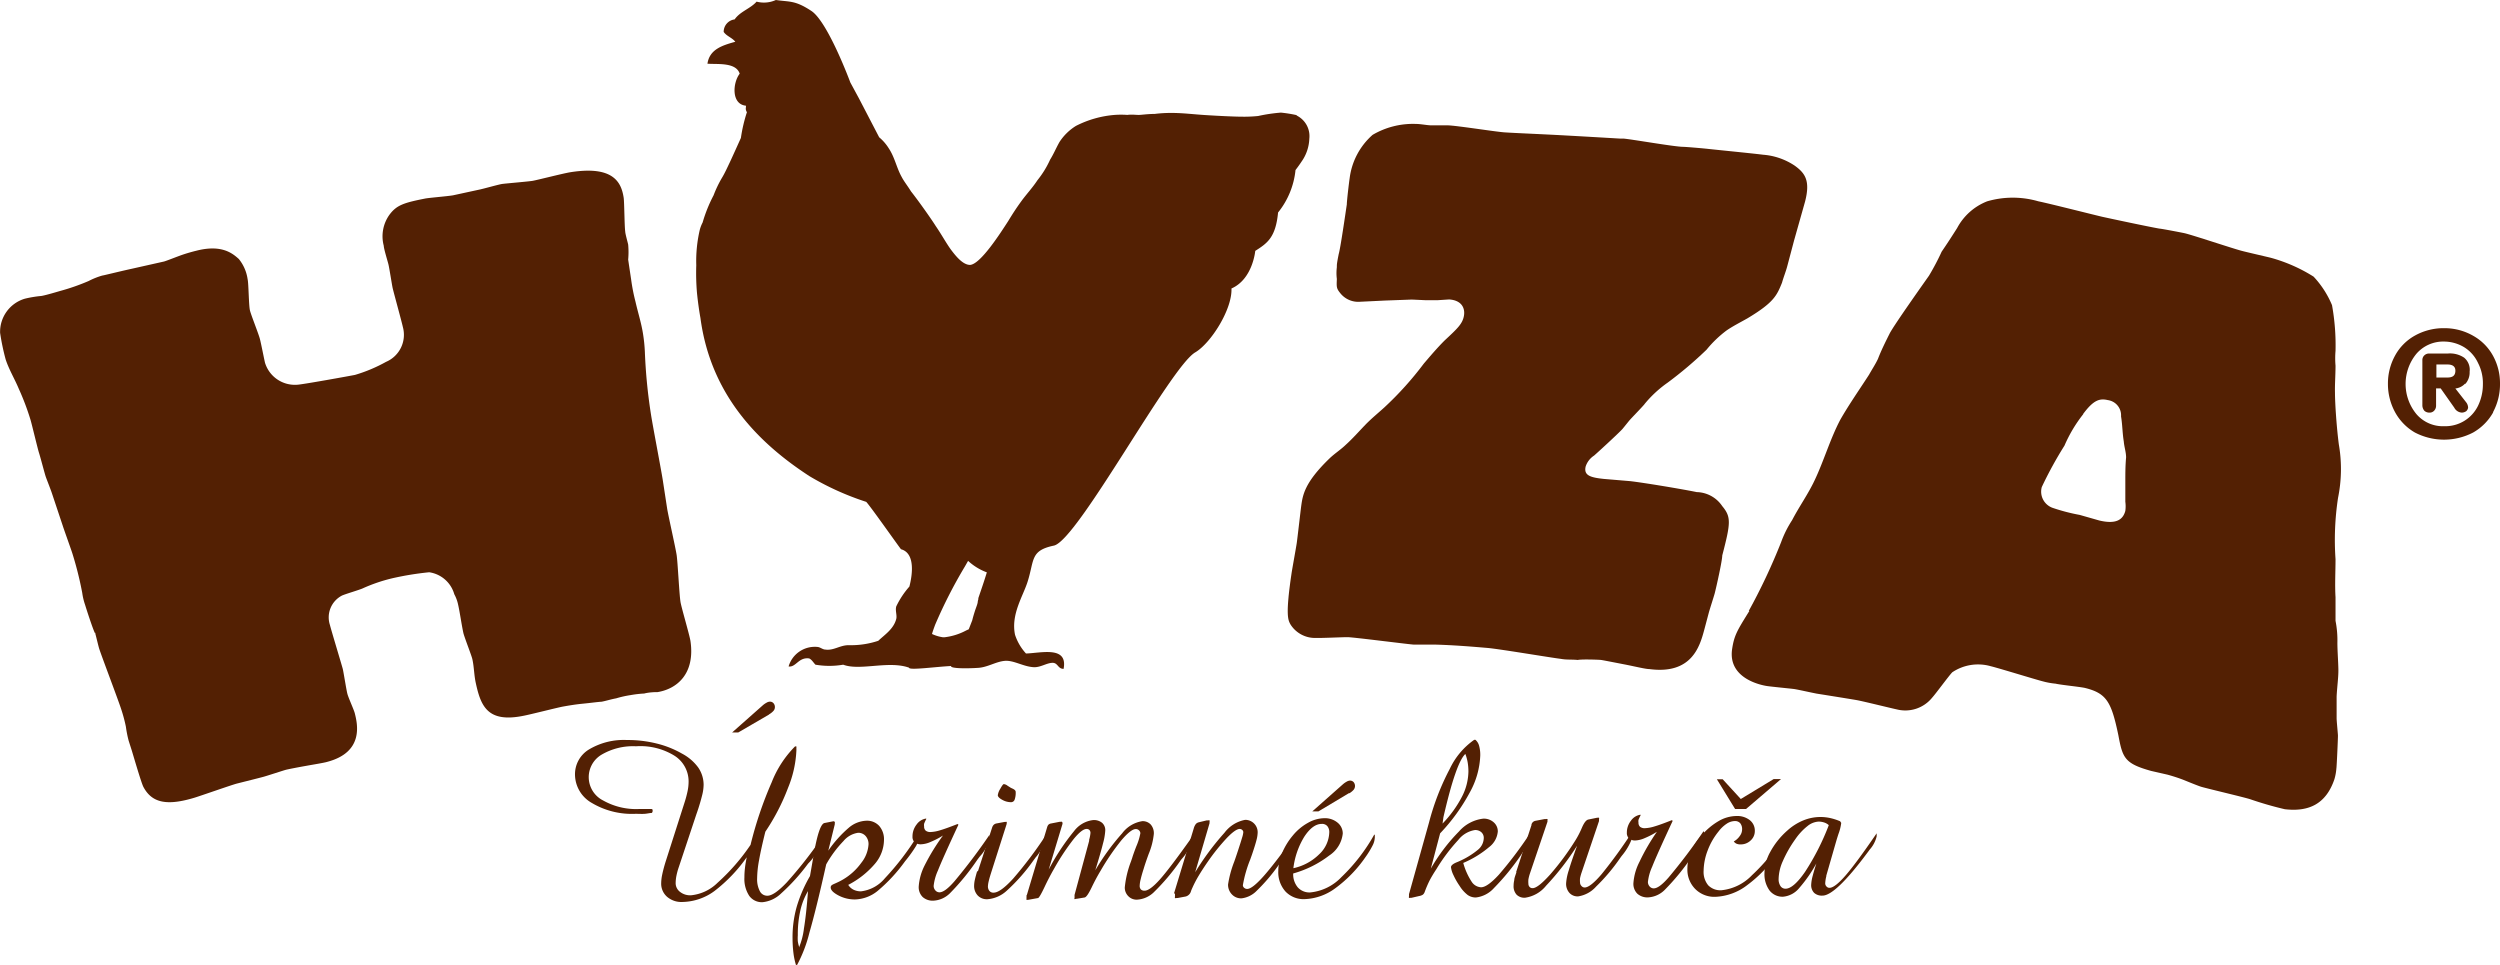
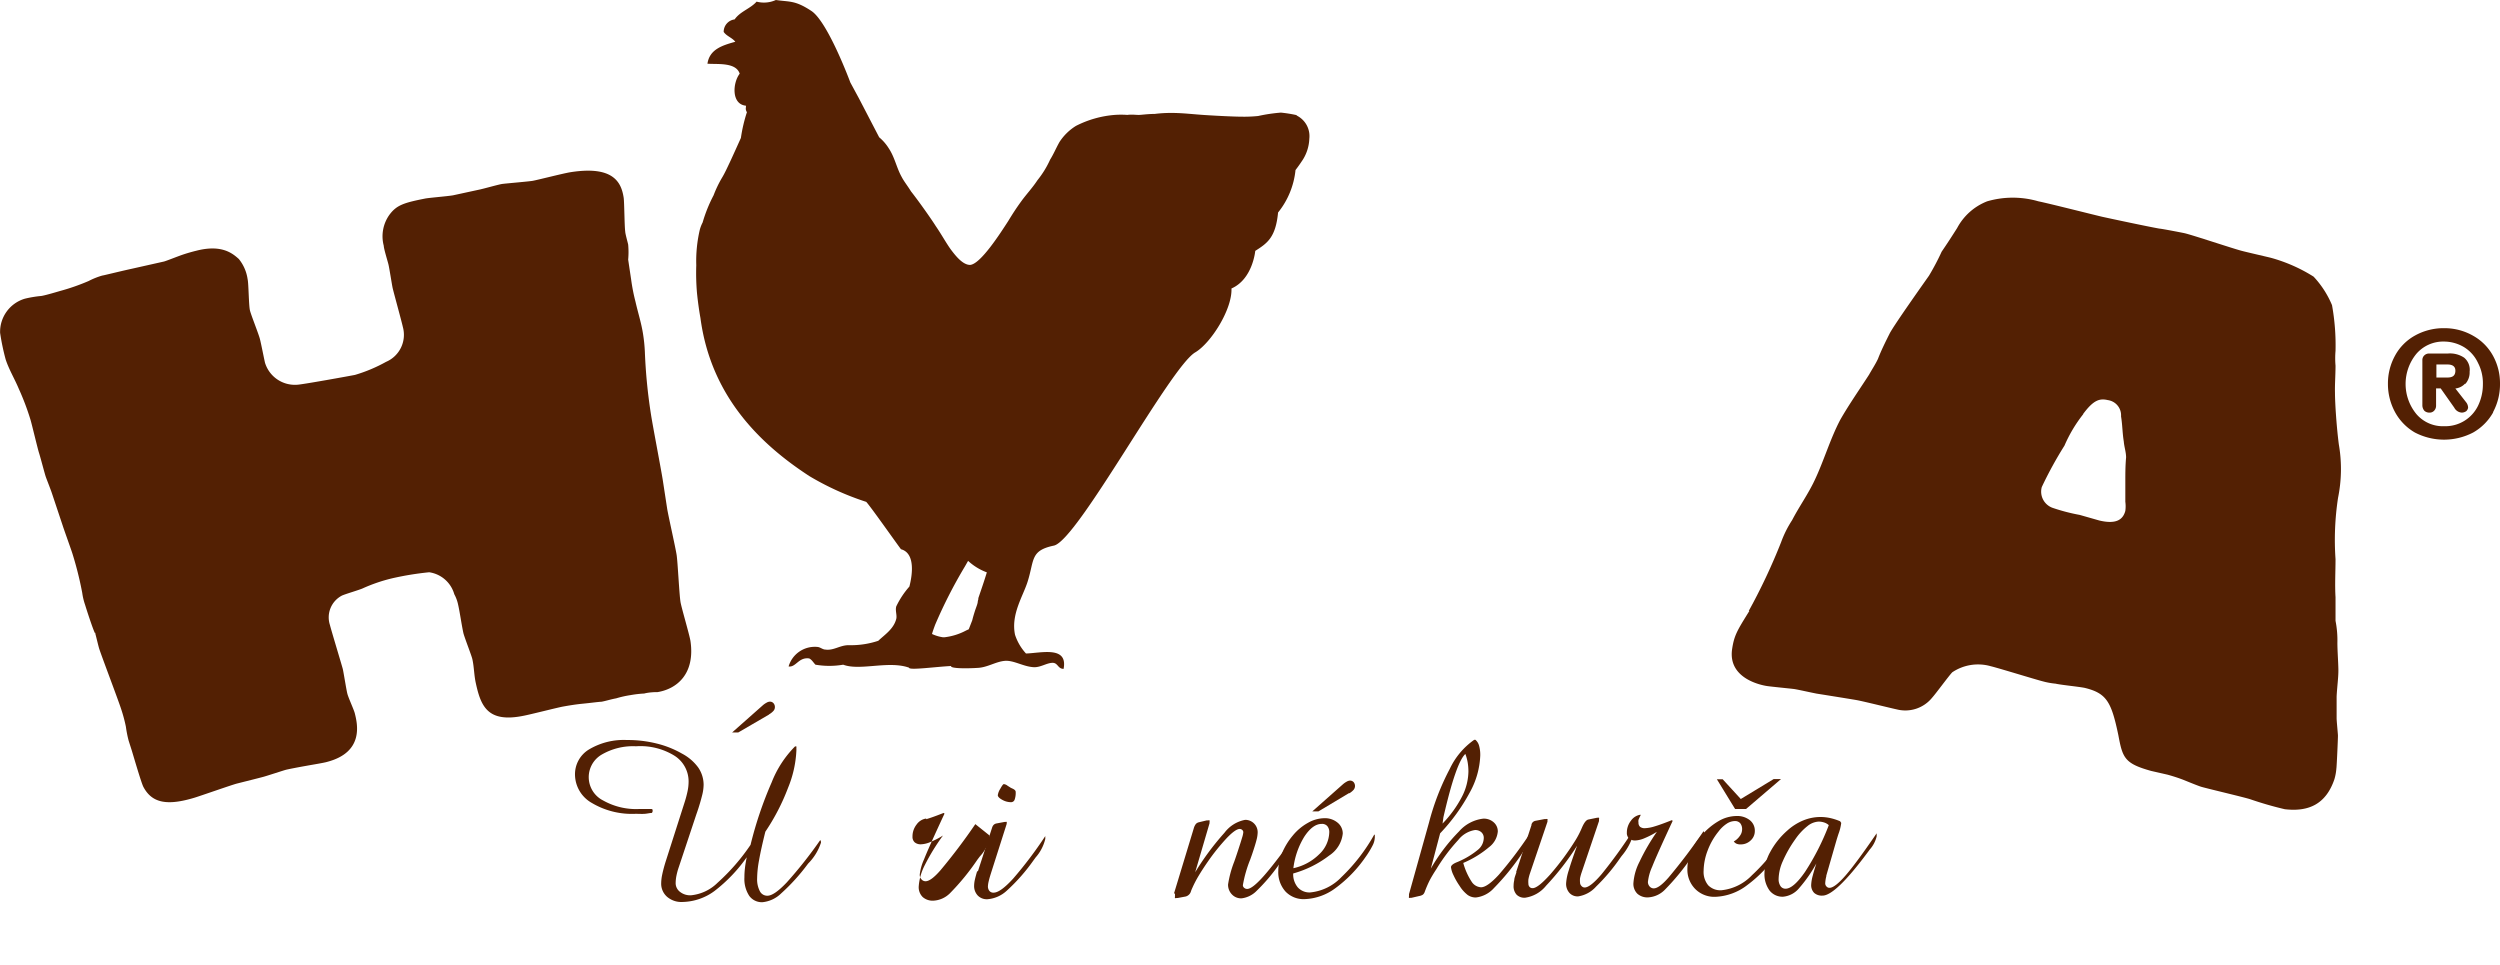
<svg xmlns="http://www.w3.org/2000/svg" width="228" height="88" viewBox="0 0 228 88">
  <defs>
    <style>.cls-1{fill:#532003;}</style>
  </defs>
  <title>Asset 1</title>
  <g id="Layer_2" data-name="Layer 2">
    <g id="Layer_1-2" data-name="Layer 1">
      <path class="cls-1" d="M68.16,78.1a14.06,14.06,0,0,1-3,3.16,5.07,5.07,0,0,1-2.92,1,2,2,0,0,1-1.4-.47,1.59,1.59,0,0,1-.54-1.24,4.12,4.12,0,0,1,.1-.82c.07-.33.17-.71.3-1.13l1.72-5.38a10,10,0,0,0,.29-1.08,4.27,4.27,0,0,0,.09-.84,2.77,2.77,0,0,0-1.29-2.38A5.93,5.93,0,0,0,58,68.06a5.66,5.66,0,0,0-3.16.78A2.38,2.38,0,0,0,55,73a6.12,6.12,0,0,0,3.32.78l.53,0,.58,0,.09.06,0,.16-.06.14c-.19,0-.4.06-.65.08s-.53,0-.85,0a7.16,7.16,0,0,1-4-1,3,3,0,0,1-1.52-2.56,2.64,2.64,0,0,1,1.26-2.3,6.17,6.17,0,0,1,3.47-.87,10.87,10.87,0,0,1,2.68.31,8.87,8.87,0,0,1,2.35.93A4.31,4.31,0,0,1,63.68,70a2.8,2.8,0,0,1,.49,1.58,4.12,4.12,0,0,1-.13.93c-.09.36-.26,1-.54,1.78l-1.59,4.78a6,6,0,0,0-.22.8,3.56,3.56,0,0,0-.07.71,1,1,0,0,0,.4.76,1.49,1.49,0,0,0,1,.31,4,4,0,0,0,2.43-1.15,18.75,18.75,0,0,0,3-3.45,34.82,34.82,0,0,1,1.93-5.71,9.64,9.64,0,0,1,2.13-3.27h.12a1.45,1.45,0,0,1,0,.2,1.62,1.62,0,0,1,0,.2,10.12,10.12,0,0,1-.76,3.38,19.47,19.47,0,0,1-2.07,4q-.39,1.56-.57,2.58a9.63,9.63,0,0,0-.18,1.68,2.35,2.35,0,0,0,.25,1.17.75.75,0,0,0,.69.41q.61,0,1.76-1.21a39.35,39.35,0,0,0,3.06-3.87.8.8,0,0,1,.06.14.36.36,0,0,1,0,.11,4.82,4.82,0,0,1-1.17,1.9l-.06.08a18.08,18.08,0,0,1-2.4,2.64,2.85,2.85,0,0,1-1.69.8,1.42,1.42,0,0,1-1.22-.58,2.8,2.8,0,0,1-.44-1.67,7.33,7.33,0,0,1,.05-.86q.05-.47.19-1.12m2-12.88-2.8,1.63h-.56l2.79-2.47a1.92,1.92,0,0,1,.36-.25.64.64,0,0,1,.28-.09.43.43,0,0,1,.34.14.52.52,0,0,1,.13.36.51.51,0,0,1-.12.33,1.59,1.59,0,0,1-.41.33" />
-       <path class="cls-1" d="M72.67,88h-.08a6.3,6.3,0,0,1-.23-1.1,11.4,11.4,0,0,1-.08-1.34,10.22,10.22,0,0,1,.37-2.83,12.72,12.72,0,0,1,1.22-2.83c.08-.46.19-1.08.32-1.84q.49-2.89,1-3L76,74.9h0a.15.15,0,0,1,.13.06.25.25,0,0,1,0,.15v.08l-.59,2.39a10.78,10.78,0,0,1,1.87-2.09,2.61,2.61,0,0,1,1.59-.64,1.5,1.5,0,0,1,1.18.47,1.85,1.85,0,0,1,.44,1.28,3.42,3.42,0,0,1-.82,2.17,8,8,0,0,1-2.44,1.93,1.18,1.18,0,0,0,.48.44,1.5,1.5,0,0,0,.68.15,3.35,3.35,0,0,0,2.18-1.19,24.22,24.22,0,0,0,3-3.93.49.49,0,0,1,.05.15.83.83,0,0,1,0,.13,1.55,1.55,0,0,1-.21.71,12.45,12.45,0,0,1-1,1.39,14.7,14.7,0,0,1-2.51,2.71,3.42,3.42,0,0,1-2.05.77,3.17,3.17,0,0,1-1.52-.37c-.47-.25-.7-.49-.7-.72s.18-.26.54-.43a5.76,5.76,0,0,0,.6-.31,5.44,5.44,0,0,0,1.65-1.51A3,3,0,0,0,79.21,77a1.1,1.1,0,0,0-.27-.76.88.88,0,0,0-.68-.29,2.13,2.13,0,0,0-1.34.76,10.24,10.24,0,0,0-1.57,2.12q-.89,4-1.53,6.22a12.67,12.67,0,0,1-1.15,3m.2-1.64a6.52,6.52,0,0,0,.45-1.74q.21-1.26.37-3.4A6.06,6.06,0,0,0,73,83a9.91,9.91,0,0,0-.24,2.3,3.84,3.84,0,0,0,0,.54,3.11,3.11,0,0,0,.11.48" />
-       <path class="cls-1" d="M90.25,76.2c0,.07,0,.12,0,.16a.67.67,0,0,1,0,.1,3.71,3.71,0,0,1-.89,1.65l-.22.29a21.42,21.42,0,0,1-2.52,3.08,2.31,2.31,0,0,1-1.47.66,1.37,1.37,0,0,1-1-.33,1.26,1.26,0,0,1-.36-1,5,5,0,0,1,.55-1.91A19.08,19.08,0,0,1,86,76.2a7.5,7.5,0,0,1-1.12.58A2.38,2.38,0,0,1,84,77a.84.84,0,0,1-.58-.18.67.67,0,0,1-.2-.53,1.75,1.75,0,0,1,.37-1.09,1.3,1.3,0,0,1,.88-.55l0,.06a3.34,3.34,0,0,0-.19.41.74.74,0,0,0,0,.25.48.48,0,0,0,.15.39.67.67,0,0,0,.45.12,3.32,3.32,0,0,0,.86-.16q.55-.16,1.59-.57l.08.06q-1.48,3.18-1.87,4.18a4.6,4.6,0,0,0-.39,1.39.61.61,0,0,0,.16.43.49.49,0,0,0,.37.17q.49,0,1.36-1a52.7,52.7,0,0,0,3.18-4.21" />
+       <path class="cls-1" d="M90.25,76.2c0,.07,0,.12,0,.16a.67.67,0,0,1,0,.1,3.71,3.71,0,0,1-.89,1.65l-.22.29a21.42,21.42,0,0,1-2.52,3.08,2.31,2.31,0,0,1-1.47.66,1.37,1.37,0,0,1-1-.33,1.26,1.26,0,0,1-.36-1,5,5,0,0,1,.55-1.91A19.08,19.08,0,0,1,86,76.2a7.5,7.5,0,0,1-1.12.58A2.38,2.38,0,0,1,84,77a.84.84,0,0,1-.58-.18.67.67,0,0,1-.2-.53,1.75,1.75,0,0,1,.37-1.09,1.3,1.3,0,0,1,.88-.55l0,.06q.55-.16,1.59-.57l.08.06q-1.48,3.18-1.87,4.18a4.6,4.6,0,0,0-.39,1.39.61.61,0,0,0,.16.43.49.49,0,0,0,.37.17q.49,0,1.36-1a52.7,52.7,0,0,0,3.18-4.21" />
      <path class="cls-1" d="M89.18,79.48l1.3-4a.63.63,0,0,1,.15-.26.5.5,0,0,1,.24-.12l.75-.14h.08a.16.16,0,0,1,.11,0,.14.14,0,0,1,0,.1.55.55,0,0,1,0,.08v0l-1.38,4.33c-.11.35-.2.63-.25.86a2.37,2.37,0,0,0-.08.49.64.64,0,0,0,.14.44.47.47,0,0,0,.38.15q.61,0,1.78-1.28a36.68,36.68,0,0,0,2.93-3.88l0,.15a1,1,0,0,1,0,.11,3.92,3.92,0,0,1-.89,1.7l-.21.29a16.65,16.65,0,0,1-2.39,2.71,2.92,2.92,0,0,1-1.8.8,1.14,1.14,0,0,1-.87-.34,1.26,1.26,0,0,1-.33-.91,2.65,2.65,0,0,1,.07-.54c.05-.22.12-.48.21-.78m3.08-6.28a1.63,1.63,0,0,1-.8-.22c-.26-.14-.4-.29-.4-.42a1.48,1.48,0,0,1,.23-.59q.23-.42.32-.42a.67.67,0,0,1,.34.15l.3.19.15.07c.2.09.29.19.29.3a1.84,1.84,0,0,1-.1.72.34.34,0,0,1-.33.22" />
-       <path class="cls-1" d="M93.66,81.59l1.84-6.15a.63.63,0,0,1,.11-.22.43.43,0,0,1,.2-.11l.82-.16h.08a.21.21,0,0,1,.14,0,.15.15,0,0,1,.05.12.31.31,0,0,1,0,.07.1.1,0,0,1,0,0l-1.26,4.17a20.57,20.57,0,0,1,2.32-3.52,2.54,2.54,0,0,1,1.75-1,1.18,1.18,0,0,1,.8.25.89.89,0,0,1,.29.7,5.56,5.56,0,0,1-.2,1.16q-.2.82-.71,2.47A21,21,0,0,1,102.34,76a2.84,2.84,0,0,1,1.84-1.11,1,1,0,0,1,.77.31,1.21,1.21,0,0,1,.28.85,6.5,6.5,0,0,1-.47,1.83q-.31.85-.46,1.36c-.12.37-.21.69-.27.95a2.69,2.69,0,0,0-.09.57.49.49,0,0,0,.11.36.46.46,0,0,0,.34.11q.47,0,1.37-1t2.95-3.89a1.44,1.44,0,0,1,0,.15,1,1,0,0,1,0,.12,3.94,3.94,0,0,1-.94,1.73l-.1.13a19.53,19.53,0,0,1-2.48,2.94,2.4,2.4,0,0,1-1.51.64,1.05,1.05,0,0,1-.78-.32,1.1,1.1,0,0,1-.32-.79,9,9,0,0,1,.56-2.36l.11-.32c.08-.27.21-.63.38-1.07A5.41,5.41,0,0,0,104,76a.37.37,0,0,0-.12-.27.4.4,0,0,0-.3-.12q-.43,0-1.29,1a21.64,21.64,0,0,0-1.92,2.81q-.39.64-.81,1.51c-.28.58-.49.89-.64.92l-.72.12h-.06A.31.31,0,0,1,98,82,.08.08,0,0,1,98,81.9a1.2,1.2,0,0,1,0-.16.94.94,0,0,1,0-.13l1.33-4.92,0-.1a3.16,3.16,0,0,0,.12-.62.38.38,0,0,0-.09-.27.34.34,0,0,0-.26-.1c-.29,0-.68.31-1.18.92a21.13,21.13,0,0,0-1.79,2.71q-.43.74-.87,1.67t-.58,1l-.89.16h-.06a.13.13,0,0,1-.11,0,.18.18,0,0,1,0-.12.77.77,0,0,1,0-.16.9.9,0,0,1,0-.12" />
      <path class="cls-1" d="M107.07,81.48l1.8-5.93a1.13,1.13,0,0,1,.2-.41.53.53,0,0,1,.27-.15l.71-.17h.13a.2.2,0,0,1,.13,0,.16.16,0,0,1,0,.12.5.5,0,0,1,0,.08v.06L109,79.55a24.25,24.25,0,0,1,2.67-3.6,3.06,3.06,0,0,1,1.89-1.18,1.13,1.13,0,0,1,1.14,1.14,2.92,2.92,0,0,1-.11.71q-.11.44-.41,1.32l-.16.45a11.29,11.29,0,0,0-.67,2.34.31.31,0,0,0,.12.24.4.4,0,0,0,.28.1c.3,0,.79-.38,1.47-1.14s1.63-2,2.84-3.67a.39.39,0,0,1,.06.12.49.49,0,0,1,0,.12,5.17,5.17,0,0,1-1.14,1.92l-.36.46a16.41,16.41,0,0,1-2,2.35,2.31,2.31,0,0,1-1.4.7,1.15,1.15,0,0,1-.87-.36,1.26,1.26,0,0,1-.35-.91,9.73,9.73,0,0,1,.56-2.07c.15-.42.26-.76.34-1q.27-.82.38-1.2a2.32,2.32,0,0,0,.11-.49.28.28,0,0,0-.1-.21.34.34,0,0,0-.23-.09q-.37,0-1.14.79a18.72,18.72,0,0,0-1.75,2.17c-.32.46-.6.89-.84,1.29a9.84,9.84,0,0,0-.59,1.13,2.94,2.94,0,0,0-.12.29.68.68,0,0,1-.48.49l-.75.14h-.09a.18.18,0,0,1-.14,0,.18.18,0,0,1,0-.13.83.83,0,0,1,0-.15.72.72,0,0,1,0-.12" />
      <path class="cls-1" d="M125.38,76.16a.26.26,0,0,1,0,.1.62.62,0,0,1,0,.14,1.73,1.73,0,0,1-.21.73,8.39,8.39,0,0,1-.66,1.07A11.8,11.8,0,0,1,121.79,81,5,5,0,0,1,119,82a2.28,2.28,0,0,1-1.76-.69,2.63,2.63,0,0,1-.66-1.86,4.2,4.2,0,0,1,.34-1.64,6.31,6.31,0,0,1,1-1.63,4.77,4.77,0,0,1,1.37-1.14,3.11,3.11,0,0,1,1.48-.42,1.8,1.8,0,0,1,1.21.4,1.27,1.27,0,0,1,.48,1,2.73,2.73,0,0,1-1.23,2,9.62,9.62,0,0,1-3.29,1.64,1.85,1.85,0,0,0,.42,1.27,1.43,1.43,0,0,0,1.13.46,4.53,4.53,0,0,0,2.85-1.4,16.38,16.38,0,0,0,3-3.89m-7.43,3.09a4.77,4.77,0,0,0,2.4-1.28,2.85,2.85,0,0,0,.92-2,.85.85,0,0,0-.18-.57.63.63,0,0,0-.51-.2q-.82,0-1.59,1.17a7.12,7.12,0,0,0-1,2.92m5.1-6.91L120.24,74h-.56l2.79-2.47a1.89,1.89,0,0,1,.36-.25.64.64,0,0,1,.28-.09.44.44,0,0,1,.34.14.55.55,0,0,1,0,.7,1.68,1.68,0,0,1-.41.33" />
      <path class="cls-1" d="M128.52,81.48,130.33,75a22.64,22.64,0,0,1,1.89-4.88,6.73,6.73,0,0,1,2.23-2.65l.11,0a1.1,1.1,0,0,1,.33.53,3.14,3.14,0,0,1,.11.9,7.49,7.49,0,0,1-.95,3.36A17.13,17.13,0,0,1,131.34,76l-.85,3.22a16.53,16.53,0,0,1,2.57-3.39,3.47,3.47,0,0,1,2.22-1.17,1.35,1.35,0,0,1,.94.33,1.09,1.09,0,0,1,.38.84,2,2,0,0,1-.8,1.43,9.17,9.17,0,0,1-2.35,1.44,6,6,0,0,0,.75,1.69,1.09,1.09,0,0,0,.87.53q.57,0,1.62-1.14a36.11,36.11,0,0,0,2.8-3.7.36.36,0,0,1,0,.09,1.13,1.13,0,0,1,0,.18,1.19,1.19,0,0,1-.15.52A9.3,9.3,0,0,1,138.7,78a21.78,21.78,0,0,1-2.46,3,2.61,2.61,0,0,1-1.64.85,1.27,1.27,0,0,1-.75-.23,3.1,3.1,0,0,1-.73-.82,6.43,6.43,0,0,1-.57-1,2.23,2.23,0,0,1-.22-.71c0-.15.17-.3.5-.44l.17-.07a7.31,7.31,0,0,0,1.81-1.1,1.42,1.42,0,0,0,.51-1.05.69.69,0,0,0-.22-.53.83.83,0,0,0-.59-.2,2.42,2.42,0,0,0-1.52.91,16.23,16.23,0,0,0-2,2.67,11.88,11.88,0,0,0-.6,1,10.2,10.2,0,0,0-.46,1.07.58.58,0,0,1-.16.24.91.91,0,0,1-.35.13l-.69.16h-.1a.16.16,0,0,1-.13,0,.19.19,0,0,1,0-.13.76.76,0,0,1,0-.08l0-.14m3.06-6.42a10.42,10.42,0,0,0,1.77-2.45,5.17,5.17,0,0,0,.59-2.31,5.1,5.1,0,0,0-.07-.83,4.16,4.16,0,0,0-.21-.76q-.86.8-2,5.77Z" />
      <path class="cls-1" d="M138.27,79.54l1.4-4.29,0-.05a.46.46,0,0,1,.35-.34l.84-.16H141a.2.2,0,0,1,.13,0,.17.17,0,0,1,0,.11s0,.06,0,.13v0l-1.61,4.75a3.82,3.82,0,0,0-.13.51,2.2,2.2,0,0,0,0,.4.42.42,0,0,0,.11.29.35.35,0,0,0,.28.11q.47,0,1.58-1.23a24,24,0,0,0,2.36-3.2,8.24,8.24,0,0,0,.55-1.08c.2-.46.39-.71.59-.75l.78-.16h.06a.19.19,0,0,1,.13,0,.16.16,0,0,1,0,.12.23.23,0,0,1,0,.07l0,.11-1.59,4.7a4.51,4.51,0,0,0-.14.51,2,2,0,0,0,0,.4.45.45,0,0,0,.13.31.38.38,0,0,0,.29.14q.51,0,1.55-1.22a44,44,0,0,0,2.84-3.93.87.87,0,0,1,.06.15.47.47,0,0,1,0,.13,5.38,5.38,0,0,1-1.08,2l-.13.18a17.2,17.2,0,0,1-2.2,2.61,2.74,2.74,0,0,1-1.63.89,1,1,0,0,1-.8-.32,1.23,1.23,0,0,1-.3-.87,4.75,4.75,0,0,1,.24-1.18q.24-.82.76-2.25A24.22,24.22,0,0,1,141,80.78a3,3,0,0,1-1.9,1.09,1,1,0,0,1-.79-.28,1.14,1.14,0,0,1-.27-.82,2.35,2.35,0,0,1,.06-.5c0-.19.11-.44.2-.73" />
      <path class="cls-1" d="M155.43,75.9c0,.07,0,.12,0,.16a.55.55,0,0,1,0,.1,3.71,3.71,0,0,1-.89,1.65l-.22.29a21.36,21.36,0,0,1-2.52,3.08,2.32,2.32,0,0,1-1.47.66,1.37,1.37,0,0,1-1-.33,1.26,1.26,0,0,1-.36-1,5,5,0,0,1,.55-1.91,18.87,18.87,0,0,1,1.59-2.74,7.68,7.68,0,0,1-1.12.58,2.4,2.4,0,0,1-.83.21.85.85,0,0,1-.59-.18.68.68,0,0,1-.2-.53,1.75,1.75,0,0,1,.37-1.09,1.3,1.3,0,0,1,.88-.55l0,.06a3.46,3.46,0,0,0-.19.41.77.77,0,0,0,0,.25.49.49,0,0,0,.15.39.68.68,0,0,0,.45.12,3.33,3.33,0,0,0,.86-.16q.55-.16,1.58-.57l.08.06q-1.48,3.18-1.87,4.18a4.6,4.6,0,0,0-.39,1.39.61.61,0,0,0,.16.42.49.49,0,0,0,.37.17q.49,0,1.36-1a52.41,52.41,0,0,0,3.18-4.21" />
      <path class="cls-1" d="M162.85,76a.64.64,0,0,1,0,.09s0,.09,0,.16a1.43,1.43,0,0,1-.13.57,6.27,6.27,0,0,1-.53.9,12,12,0,0,1-2.84,3,5.09,5.09,0,0,1-2.92,1.07,2.45,2.45,0,0,1-1.82-.71,2.5,2.5,0,0,1-.72-1.84,4,4,0,0,1,.33-1.58,5.57,5.57,0,0,1,1-1.51,6,6,0,0,1,1.54-1.28,3.3,3.3,0,0,1,1.6-.45,1.85,1.85,0,0,1,1.21.37,1.21,1.21,0,0,1,.47,1,1.15,1.15,0,0,1-.38.86,1.29,1.29,0,0,1-.91.36.9.9,0,0,1-.37-.06.63.63,0,0,1-.26-.21,1.59,1.59,0,0,0,.55-.5,1,1,0,0,0,.21-.6.85.85,0,0,0-.17-.56.62.62,0,0,0-.49-.2,1.39,1.39,0,0,0-.74.24,3,3,0,0,0-.74.7,6.12,6.12,0,0,0-1,1.74,5.37,5.37,0,0,0-.37,1.86,1.91,1.91,0,0,0,.42,1.32,1.55,1.55,0,0,0,1.21.45,4.48,4.48,0,0,0,2.78-1.37A17.06,17.06,0,0,0,162.85,76m-6.27-4.93h.53l1.65,1.8,3-1.82h.67l-3.19,2.73h-1Z" />
      <path class="cls-1" d="M165.82,78.43A12.72,12.72,0,0,1,164.08,81a2.15,2.15,0,0,1-1.46.78,1.49,1.49,0,0,1-1.24-.57,2.52,2.52,0,0,1-.46-1.59,4.07,4.07,0,0,1,.53-1.93A7.1,7.1,0,0,1,163,75.75a5,5,0,0,1,1.44-.92,4.14,4.14,0,0,1,1.57-.32,4.26,4.26,0,0,1,.92.1,5.11,5.11,0,0,1,.89.29l.1.15v0a4.24,4.24,0,0,1-.25,1q-.13.4-.2.64l-.91,3.16,0,.06a3.16,3.16,0,0,0-.1.66.41.41,0,0,0,.12.28.35.35,0,0,0,.27.12q.48,0,1.45-1.11T171.15,76a.76.76,0,0,1,0,.14.67.67,0,0,1,0,.14,2.76,2.76,0,0,1-.64,1.21l-.1.14-.12.16q-2.9,3.89-4.08,3.89a1.05,1.05,0,0,1-.76-.25,1,1,0,0,1-.27-.74,3.71,3.71,0,0,1,.14-.82q.14-.55.45-1.48m1-3.15a1.13,1.13,0,0,0-.41-.23,1.59,1.59,0,0,0-.52-.08,1.76,1.76,0,0,0-1,.41,5.4,5.4,0,0,0-1.11,1.2,11,11,0,0,0-1.14,2,4.17,4.17,0,0,0-.38,1.62,1.12,1.12,0,0,0,.17.65.54.54,0,0,0,.46.24q.72,0,1.79-1.55a22.33,22.33,0,0,0,2.15-4.23" />
      <path class="cls-1" d="M8.67,57.76c-.2-.36-.8-2.24-.92-2.63a5.78,5.78,0,0,1-.25-1.06,31.55,31.55,0,0,0-.91-3.63c-.08-.26-.79-2.24-.85-2.44l-1-3c-.08-.26-.48-1.27-.57-1.53s-.5-1.83-.61-2.16-.63-2.51-.77-3a23.12,23.12,0,0,0-1.08-2.86c-.37-.89-.91-1.78-1.2-2.69a21.27,21.27,0,0,1-.5-2.4,3.15,3.15,0,0,1,2.26-3.12A10.43,10.43,0,0,1,3.68,27c.16,0,.74-.15,1.79-.46a19.57,19.57,0,0,0,2.61-.91,6.73,6.73,0,0,1,1.25-.5c.08,0,1.38-.33,2.69-.62l2.94-.66c.24-.07.79-.29,1.41-.52s1.27-.4,1.52-.46c2.35-.61,3.34.26,3.89.75a3.74,3.74,0,0,1,.8,1.83c.1.39.1,2.42.22,2.88s.78,2.11.9,2.57.39,1.86.47,2.19a2.85,2.85,0,0,0,2.91,2c.4,0,5.07-.85,5.3-.9A13.91,13.91,0,0,0,35.21,33a2.68,2.68,0,0,0,1.53-3.18c-.1-.47-.8-3-.93-3.55-.06-.26-.3-1.81-.38-2.14S35,22.68,35,22.42a3.38,3.38,0,0,1,.5-2.81c.66-.9,1.3-1.11,3.26-1.5.33-.07,2.16-.22,2.57-.3l2.35-.51c.33-.06,1.77-.47,2.1-.52s2.41-.22,2.81-.29,2.83-.69,3.41-.78c3.94-.63,4.67.92,4.88,2.33.06.4.07,2.6.14,3.07,0,.2.23,1,.27,1.2a7.63,7.63,0,0,1,0,1.37c.09.61.18,1.21.27,1.81a17.07,17.07,0,0,0,.39,2c.24,1.06.55,2,.7,3a14.26,14.26,0,0,1,.16,1.56,48.9,48.9,0,0,0,.56,5.75c.13.87.92,5,1.07,5.95l.4,2.61c.09.6.77,3.59.87,4.26s.24,3.6.35,4.27c.07.47.82,3,.91,3.57.44,3-1.24,4.37-3,4.66-.14,0-.73,0-1.22.13a9.71,9.71,0,0,0-1.22.14,9.52,9.52,0,0,0-1.34.3c-.5.09-.91.23-1.34.31-.21,0-1,.11-1.73.18s-1.5.21-1.78.26c-.5.09-3,.73-3.6.84-3.26.66-3.89-.86-4.35-3-.16-.73-.15-1.43-.31-2.16-.07-.33-.73-2-.82-2.39-.16-.73-.32-1.87-.47-2.54a3.53,3.53,0,0,0-.36-1,2.79,2.79,0,0,0-2.29-2,27.26,27.26,0,0,0-3.37.55,14.91,14.91,0,0,0-2.67.91c-.28.14-1.67.54-1.94.68A2.24,2.24,0,0,0,30.09,57c.15.59,1,3.38,1.17,4,.08.33.32,1.88.42,2.27s.6,1.46.68,1.79c.23.93.88,3.54-2.55,4.43-.28.08-1.07.21-1.86.35s-1.72.32-1.93.38-1.59.51-1.94.61-2,.51-2.47.63-3.25,1.1-3.87,1.29c-2.51.76-3.89.49-4.67-1-.21-.43-.89-2.78-1.05-3.3l-.29-.91a10.52,10.52,0,0,1-.25-1.27,13.55,13.55,0,0,0-.42-1.57c-.27-.85-1.72-4.65-2-5.5-.07-.19-.3-1.19-.36-1.38l0-.14" />
-       <path class="cls-1" d="M150,36.84c-.43.49-.94,1-1.37,1.47-.21.25-.45.56-.66.81s-1.91,1.83-2.59,2.43a1.89,1.89,0,0,0-.77,1c-.18.8.4,1,1.69,1.13l2.37.2c1.14.13,4.44.67,6.08,1a2.88,2.88,0,0,1,2.32,1.28c.83,1,.77,1.54,0,4.5,0,.47-.55,2.93-.69,3.46-.07.26-.47,1.5-.54,1.77l-.42,1.58c-.41,1.52-1.16,4.06-5,3.55-.36,0-1.35-.25-2.34-.44s-1.84-.36-2.05-.39-1.84-.08-2.14,0c-.51-.06-1,0-1.53-.1-.93-.11-5.64-.91-6.73-1-1.53-.13-3-.25-4.66-.3-.67,0-1.33,0-2,0-.29,0-5.55-.68-6.07-.68s-2.44.09-2.88.07a2.64,2.64,0,0,1-2.32-1.22c-.23-.41-.48-.82.09-4.68.06-.4.41-2.33.47-2.73s.34-2.87.41-3.4c.14-1,.3-2.13,2.56-4.32.46-.45,1.06-.83,1.52-1.28.63-.57,1.2-1.22,1.76-1.8s1.19-1.09,1.75-1.6a30,30,0,0,0,3.6-4c.6-.7,1.2-1.41,1.89-2.1,1.15-1.07,1.63-1.51,1.76-2.24s-.23-1.43-1.35-1.5l-1.07.07c-.4,0-.89,0-1.05,0l-1.28-.06-2.44.09-2.28.11a2.09,2.09,0,0,1-1.82-.8c-.34-.42-.33-.55-.3-1.28a4.26,4.26,0,0,1,0-1.07c0-.27,0-.33.17-1.2.16-.53.61-3.66.74-4.53,0-.33.2-2,.26-2.4a6.31,6.31,0,0,1,2.09-3.94,7.27,7.27,0,0,1,3.86-1c.51,0,1,.11,1.42.13.25,0,1.27,0,1.52,0,.75,0,4.37.58,5.21.64s3.36.16,5.7.29,4.69.27,4.86.28l.33,0c.84.08,4.43.71,5.36.75.33,0,2,.15,2.34.19.82.09,4.15.42,5,.53a6,6,0,0,1,2.9,1c.94.68,1.44,1.36.94,3.28l-1,3.54L163,24.27c-.14.53-.34,1-.48,1.51-.47,1.16-.73,1.8-3.15,3.25-.67.38-1.33.71-1.91,1.11a10.28,10.28,0,0,0-1.82,1.75,35.82,35.82,0,0,1-3.54,3,10.51,10.51,0,0,0-2.15,2" />
      <path class="cls-1" d="M159.49,55.71a54.32,54.32,0,0,0,2.95-6.27,9.74,9.74,0,0,1,1-2c.66-1.27,1.46-2.37,2.06-3.65.85-1.79,1.41-3.76,2.34-5.52.79-1.38,1.74-2.74,2.62-4.1.24-.44.57-.93.81-1.44.3-.78.68-1.54,1.06-2.3s3.34-4.92,3.59-5.28a22.21,22.21,0,0,0,1.16-2.2c.47-.68.94-1.41,1.41-2.15a5.28,5.28,0,0,1,2.74-2.44,8.37,8.37,0,0,1,4.67,0c.82.16,4.93,1.2,5.82,1.41,1.14.25,4.15.89,5.22,1.08.16,0,2.14.38,2.3.42.73.17,4.38,1.39,5.18,1.6.4.11,2.28.54,2.68.64A14.52,14.52,0,0,1,211,25.23a8.69,8.69,0,0,1,1.68,2.6A20.57,20.57,0,0,1,213,32a8,8,0,0,0,0,1.35c0,.85-.07,1.68-.05,2.46,0,1,.15,3.16.35,4.71a13.14,13.14,0,0,1-.07,4.88A25.45,25.45,0,0,0,213,51c0,1.13-.07,2.32,0,3.47,0,.78,0,1.5,0,2.15a9.15,9.15,0,0,1,.17,2c0,.72.08,1.74.09,2.45s-.12,1.6-.16,2.45c0,.63,0,1.37,0,2,0,.22.11,1.33.12,1.54s-.12,3-.14,3a4.74,4.74,0,0,1-.18,1c-.76,2.25-2.32,3-4.53,2.74a32.2,32.2,0,0,1-3.15-.91c-.63-.2-3.75-.93-4.45-1.13-.21-.06-.89-.33-1.5-.58s-1.3-.45-1.59-.53l-1.49-.34c-2.45-.68-2.61-1.2-3-3.28-.63-3-1.06-3.79-3-4.28-.36-.1-2.29-.29-2.72-.4a6.66,6.66,0,0,1-1.16-.21c-.71-.18-4-1.2-4.75-1.38a4.22,4.22,0,0,0-3.51.55c-.29.29-1.54,2-1.84,2.32A3.15,3.15,0,0,1,173,64.7c-.57-.12-3.1-.75-3.67-.85s-3.07-.5-3.64-.59c-.29-.05-1.77-.38-2.06-.42s-2.16-.22-2.52-.28-3.55-.62-3.14-3.37c.19-1.27.48-1.71,1.57-3.47M190,37.76a12.8,12.8,0,0,0-1.72,2.88,35.41,35.41,0,0,0-2.07,3.78,1.57,1.57,0,0,0,1,1.9,17.29,17.29,0,0,0,2.46.64l1.79.51c1.43.34,2.14,0,2.37-.88a3.09,3.09,0,0,0,0-.83c0-.63,0-1.25,0-1.82,0-.76,0-1.46.07-2.22,0-.49-.17-.95-.21-1.45-.13-.8-.12-1.5-.25-2.3a1.4,1.4,0,0,0-1.2-1.48c-.77-.18-1.32,0-2.27,1.28" />
      <path class="cls-1" d="M227.37,37.62a4.83,4.83,0,0,1-1.81,1.82,5.74,5.74,0,0,1-5.33,0,4.79,4.79,0,0,1-1.8-1.85,5.37,5.37,0,0,1-.65-2.58,5.25,5.25,0,0,1,.65-2.58,4.6,4.6,0,0,1,1.82-1.83,5.35,5.35,0,0,1,2.66-.67,5.25,5.25,0,0,1,2.69.72,4.63,4.63,0,0,1,1.78,1.83A5.19,5.19,0,0,1,228,35a5.39,5.39,0,0,1-.63,2.58M226,33.11a3.33,3.33,0,0,0-1.23-1.42,3.6,3.6,0,0,0-1.86-.54,3.23,3.23,0,0,0-2.53,1.11,4.33,4.33,0,0,0,0,5.51,3.18,3.18,0,0,0,2.53,1.1A3.32,3.32,0,0,0,226,37a4.47,4.47,0,0,0,.44-1.94,4,4,0,0,0-.43-1.93M224.8,35a1.4,1.4,0,0,1-.87.43l1,1.28a.82.82,0,0,1,.16.48.56.56,0,0,1-.16.3.71.71,0,0,1-.42.14.83.83,0,0,1-.68-.45l-1.24-1.76h-.42V37a.65.65,0,0,1-.19.47.56.56,0,0,1-.44.16.66.66,0,0,1-.43-.16.77.77,0,0,1-.19-.48l0-4.14a.58.58,0,0,1,.19-.45.63.63,0,0,1,.44-.16h1.71a2.31,2.31,0,0,1,1.47.38,1.43,1.43,0,0,1,.5,1.28,1.56,1.56,0,0,1-.38,1.1m-1.65-1.76h-1v1.19h1c.48,0,.71-.17.73-.58s-.23-.61-.73-.61" />
      <path class="cls-1" d="M118.3,10.51a12.29,12.29,0,0,0-1.48-.24,15.21,15.21,0,0,0-2.08.31,12.5,12.5,0,0,1-1.57.06c-.66,0-2.23-.08-3.31-.15s-2.07-.2-3.15-.19a11.66,11.66,0,0,0-1.4.09c-.58,0-1.16.08-1.41.09s-.66-.06-1.08,0a8,8,0,0,0-1.16,0,9.38,9.38,0,0,0-3.53,1,4.78,4.78,0,0,0-1.51,1.48c-.31.55-.54,1.11-.85,1.6a8.62,8.62,0,0,1-1.15,1.87c-.46.7-1,1.27-1.46,1.9s-.83,1.2-1.21,1.83c-.68,1.05-2.52,3.94-3.48,4-.63,0-1.25-.74-1.69-1.32s-.9-1.44-1.44-2.22c-.28-.46-1.45-2.14-2.26-3.17-.28-.46-.64-.91-.84-1.3-.48-.85-.63-1.79-1.19-2.63a4.2,4.2,0,0,0-.87-1L78.35,9l-.8-1.48S75.51,2,74,1s-2-.81-3.24-1A2.64,2.64,0,0,1,69,.15c-.56.64-1.5.89-2,1.62A1.14,1.14,0,0,0,66,2.91c.26.39.78.53,1.06.9-1.19.33-2.35.69-2.54,2,.9.07,2.6-.15,2.94.91-.64.83-.78,2.79.57,2.92l0,.13a.58.58,0,0,0,.09.46,13.91,13.91,0,0,0-.55,2.35s-.85,1.89-1,2.2c-.24.5-.46,1-.74,1.46a10.25,10.25,0,0,0-.75,1.57,13.12,13.12,0,0,0-1,2.48,3.17,3.17,0,0,0-.26.67,12.53,12.53,0,0,0-.32,3.23,21.07,21.07,0,0,0,.07,2.58Q63.7,28,63.88,29c.93,7,5.28,11.4,9.95,14.43A25.34,25.34,0,0,0,79,45.77c.42.45,2.84,3.9,3.17,4.32,1.65.45.75,3.41.77,3.4a7.89,7.89,0,0,0-1.2,1.81c-.11.38.08.79,0,1.14-.24.94-1.08,1.46-1.64,2a7.88,7.88,0,0,1-2.7.4c-.81,0-1.36.51-2.13.4-.24,0-.48-.23-.73-.24a2.49,2.49,0,0,0-2.62,1.78c.67.1.91-.87,1.88-.73.25.12.38.38.57.57a7.5,7.5,0,0,0,2.53,0c1.53.58,4.13-.39,6,.27,0,.26,2.3-.07,3.84-.15-.09.23,1.36.24,2.45.17.88-.05,1.63-.57,2.45-.64s1.72.55,2.69.58c.6,0,1.12-.38,1.64-.4S96.46,61,97,61c.41-2.12-2.06-1.44-3.43-1.4a4.68,4.68,0,0,1-1-1.71c-.39-1.88.75-3.54,1.16-4.88.61-1.95.23-2.8,2.38-3.25s10.6-16.27,12.89-17.62c1.44-.85,3.39-3.94,3.31-5.83,1.94-.85,2.17-3.43,2.17-3.43,1.08-.69,1.86-1.2,2.08-3.5a7.32,7.32,0,0,0,1.59-3.87c.19-.25.38-.51.55-.77a3.84,3.84,0,0,0,.71-2.09,2.09,2.09,0,0,0-1.19-2.13M89.24,54.6a1.36,1.36,0,0,0-.07.28c0,.17-.17.57-.25.82s-.19.61-.25.87l-.32.82-.22.1a5.54,5.54,0,0,1-2,.63H86a3.56,3.56,0,0,1-1-.3c.07-.27.21-.63.28-.83A43.7,43.7,0,0,1,88,51.66l.29-.51A5.13,5.13,0,0,0,90,52.2c-.24.79-.51,1.57-.79,2.39" />
    </g>
  </g>
</svg>